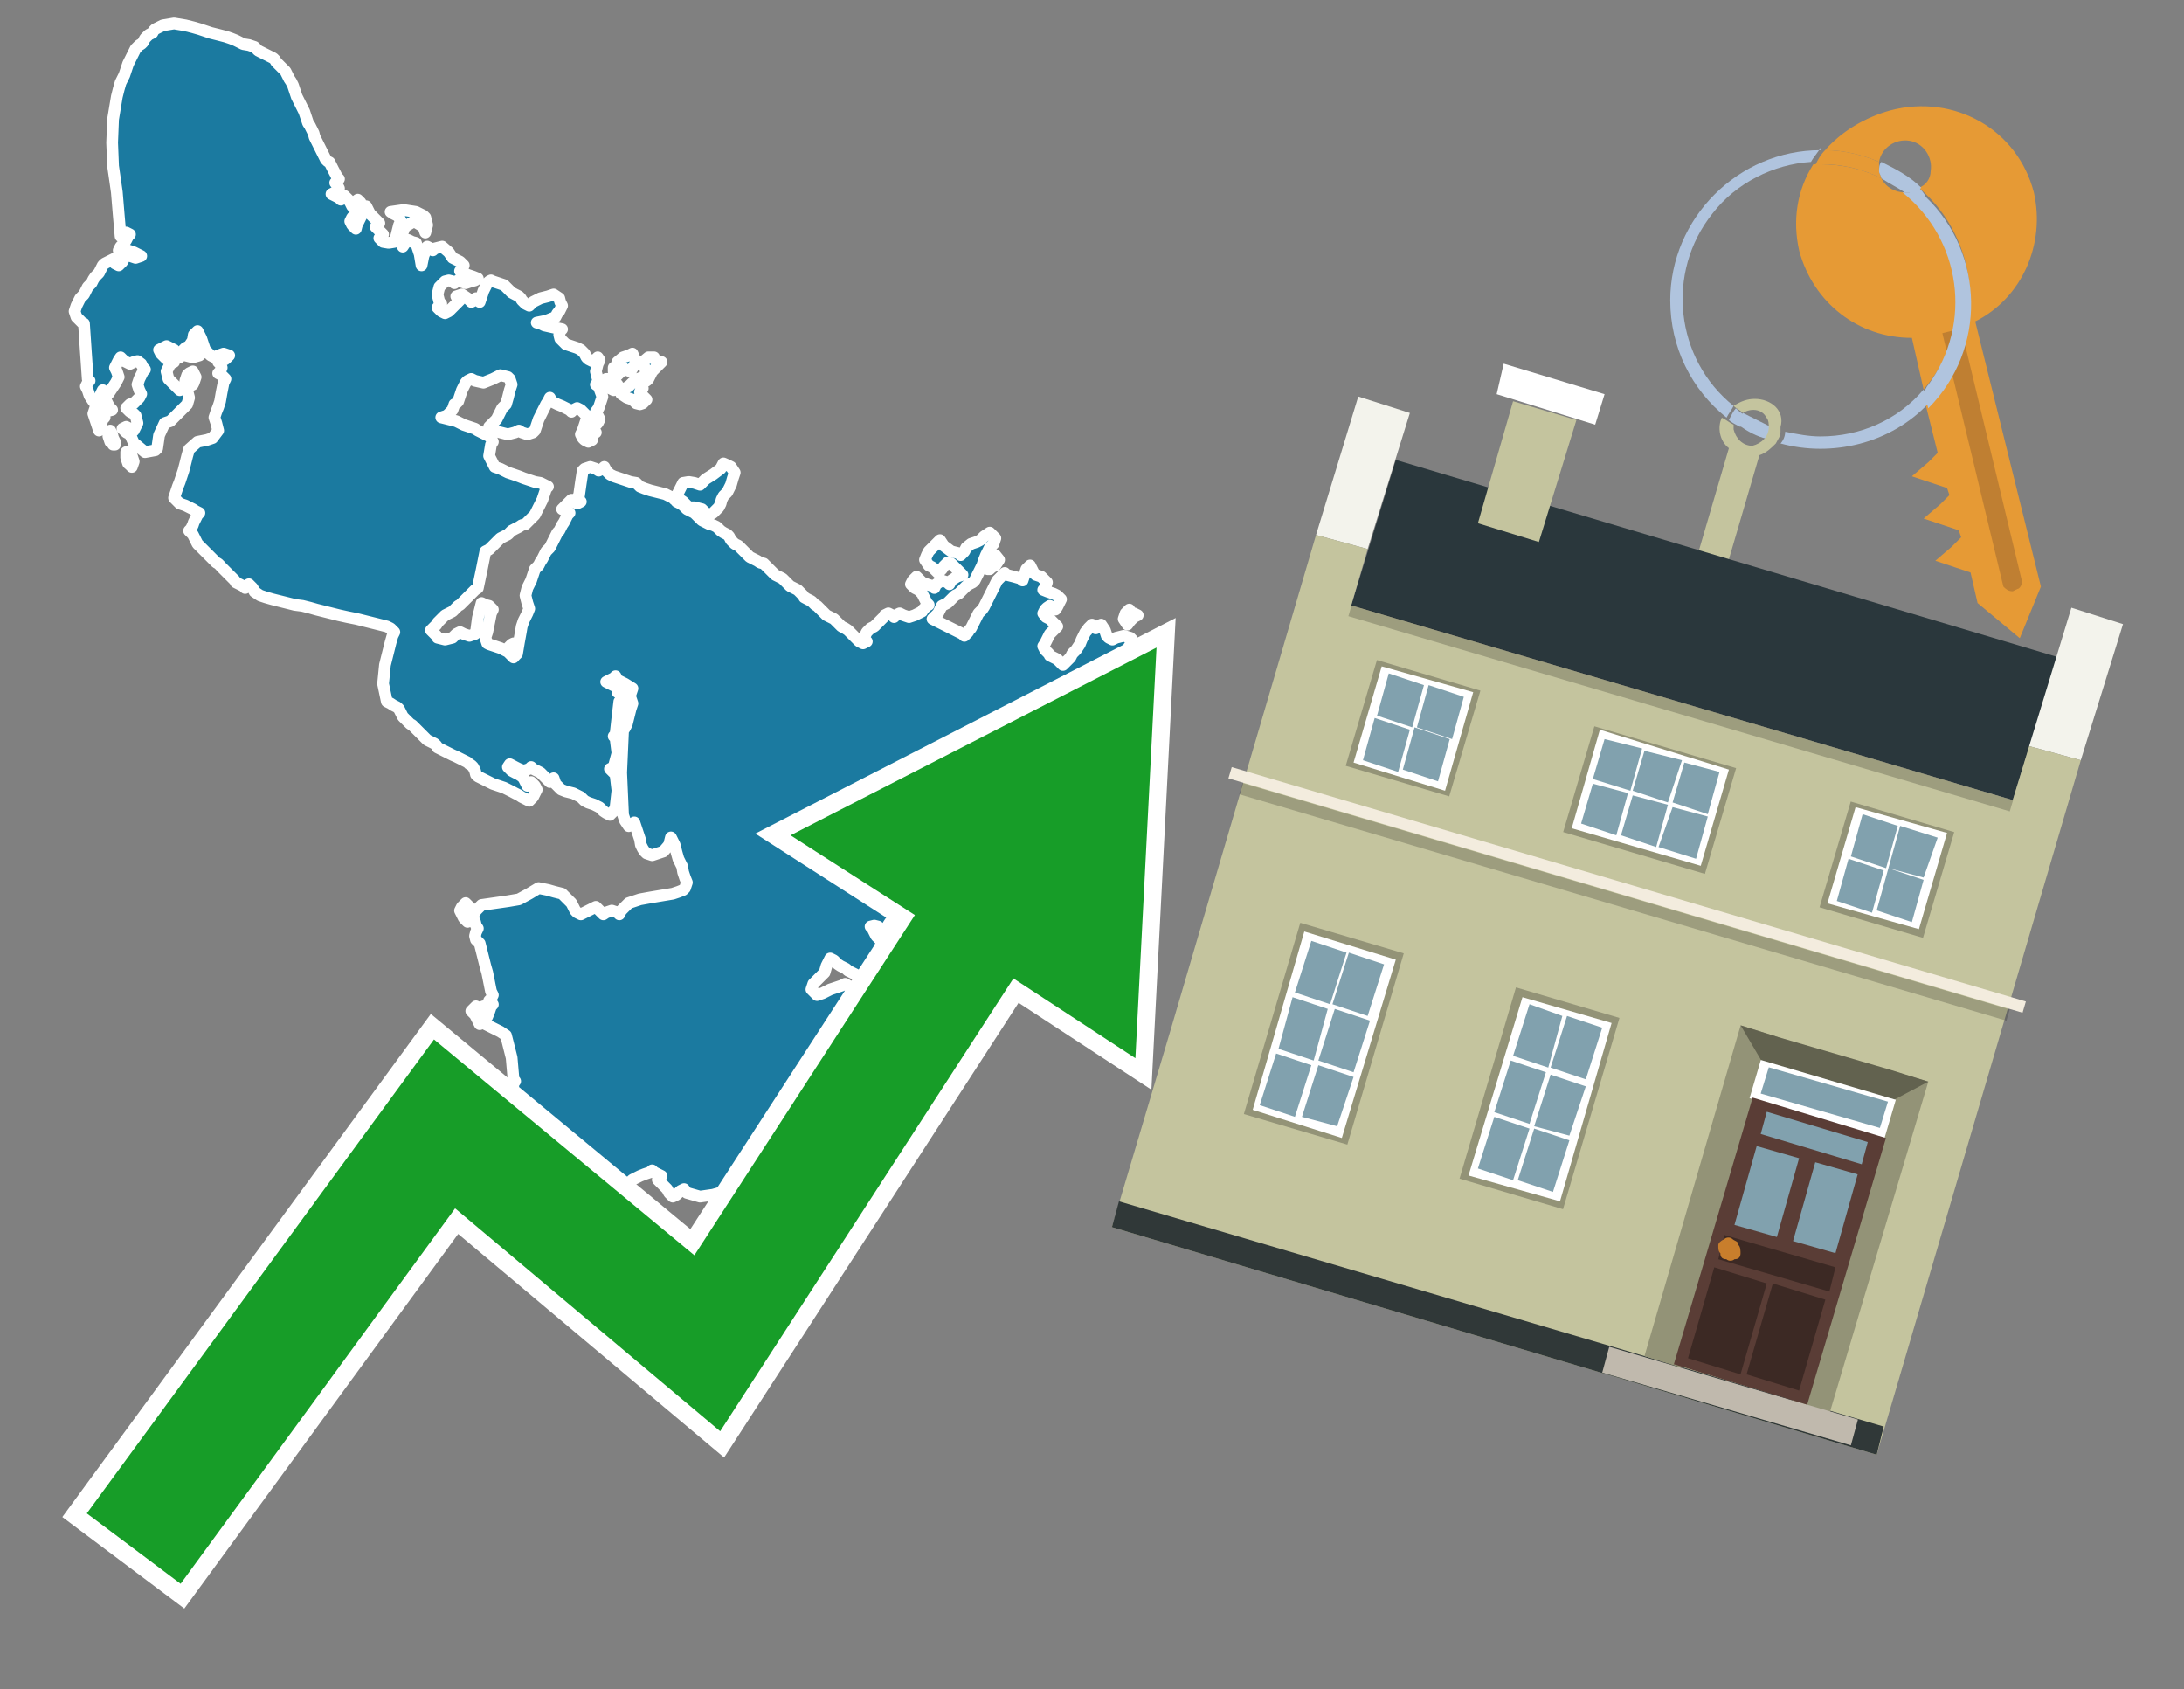
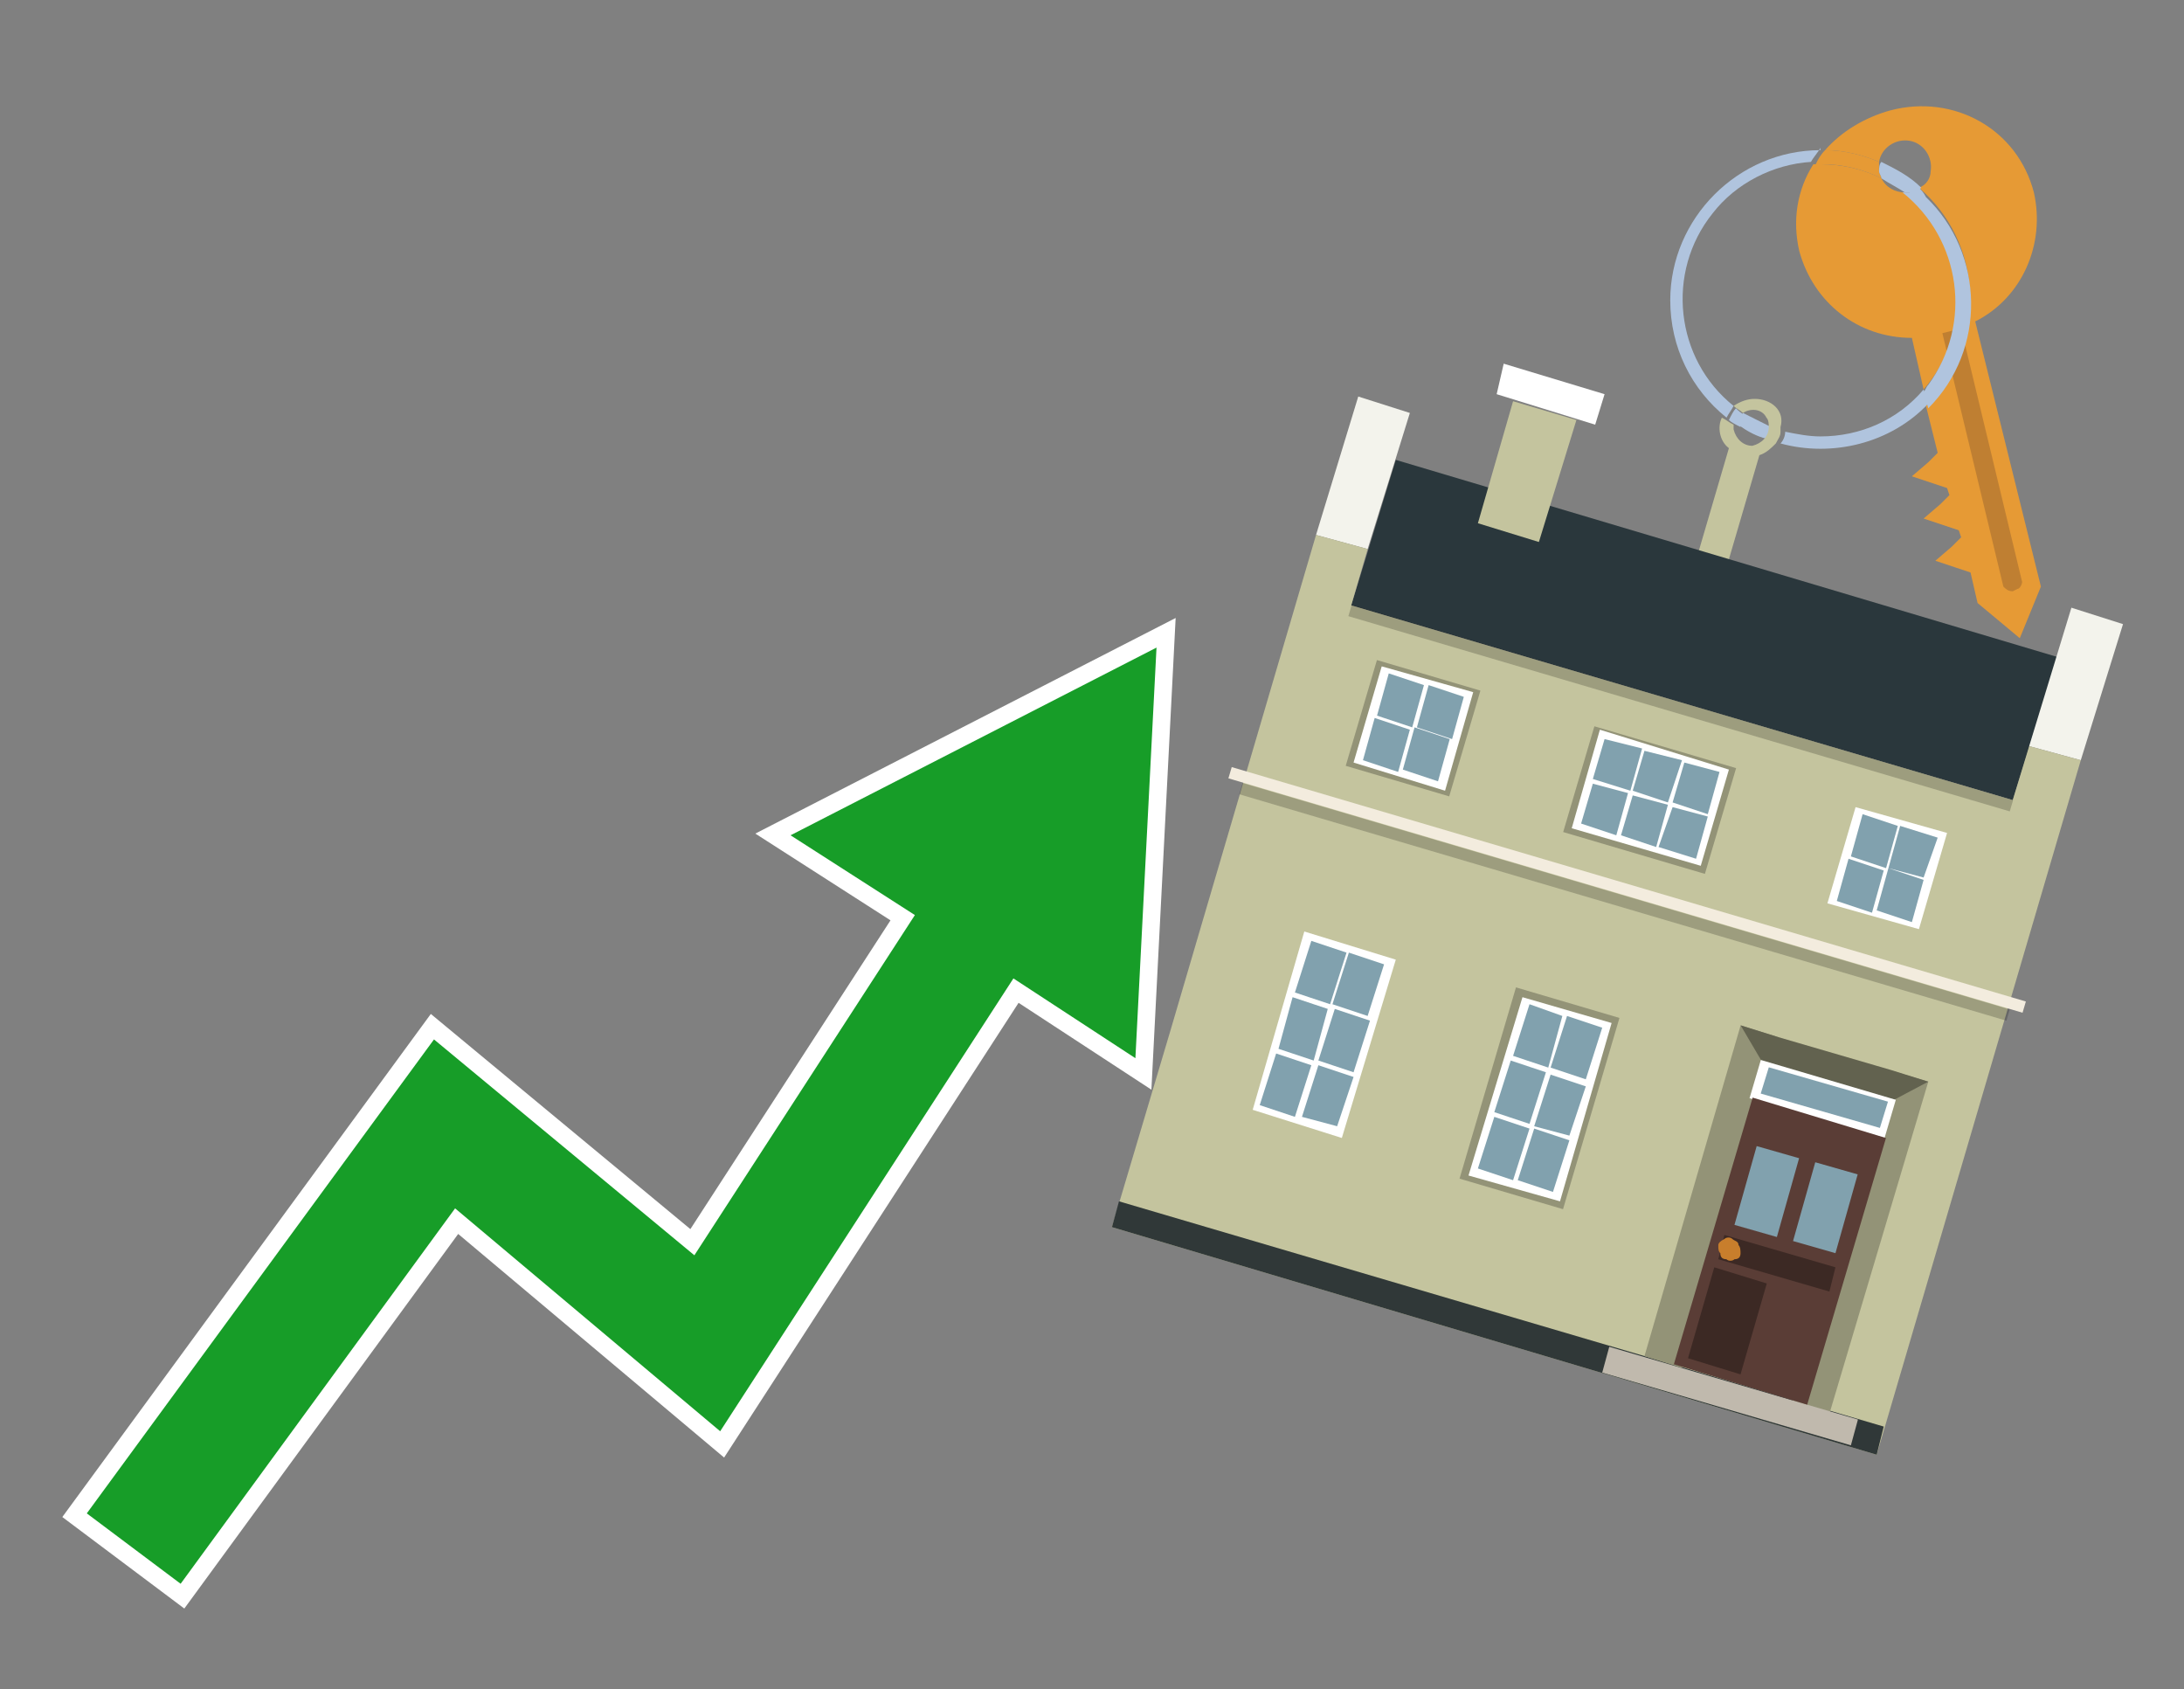
<svg xmlns="http://www.w3.org/2000/svg" version="1.1" id="Text" x="0px" y="0px" width="93.1px" height="72px" viewBox="0 0 93.1 72" style="enable-background:new 0 0 93.1 72;" xml:space="preserve">
  <rect x="0" y="0" width="93.1" height="72" fill="#808080" stroke="none" />
  <style type="text/css">
	.st0{fill:#1B7AA0;stroke:#FFFFFF;stroke-width:0.5;stroke-linejoin:round;}
	.st1{fill:none;stroke:#FFFFFF;stroke-width:1.5;stroke-miterlimit:10;}
	.st2{fill:#179D28;}
	.st3{fill:#E69A35;}
	.st4{fill:#B0C4DE;}
	.st5{fill:#C4C49E;}
	.st6{fill:#BF7F32;}
	.st7{fill-rule:evenodd;clip-rule:evenodd;fill:#2A373C;}
	.st8{fill-rule:evenodd;clip-rule:evenodd;fill:#F3F3EC;}
	.st9{fill-rule:evenodd;clip-rule:evenodd;fill:#C4C49E;}
	.st10{fill-rule:evenodd;clip-rule:evenodd;fill:#303838;}
	.st11{opacity:0.2;fill-rule:evenodd;clip-rule:evenodd;}
	.st12{fill-rule:evenodd;clip-rule:evenodd;fill:#F3ECDE;}
	.st13{fill-rule:evenodd;clip-rule:evenodd;fill:#FFFFFF;}
	.st14{fill-rule:evenodd;clip-rule:evenodd;fill:#939377;}
	.st15{fill-rule:evenodd;clip-rule:evenodd;fill:#C0B9AD;}
	.st16{fill-rule:evenodd;clip-rule:evenodd;fill:#62624F;}
	.st17{fill:#FFFFFF;}
	.st18{fill:#5A3D36;}
	.st19{fill:#81A1AE;}
	.st20{fill:#3C2924;}
	.st21{fill:#C87E2C;}
	.st22{fill-rule:evenodd;clip-rule:evenodd;fill:#81A1AE;}
</style>
-   <path class="st0" d="M19.45,48.16L19.93,48.24L20.17,48.32L20.37,48.4L20.29,48.48L20.25,48.64L20.29,48.8L20.37,48.88L20.45,48.96L20.53,48.8L20.69,48.64L20.85,48.88L21.01,49.12L21.17,49.2L21.25,49.28L21.33,49.36L21.01,49.44L20.69,49.28L20.53,49.12L20.37,49.36L20.29,49.6L20.25,50.0L20.17,50.36L20.09,50.44L19.01,50.52L17.89,50.44L17.73,50.36L17.57,50.28L17.49,50.2L17.41,50.12L17.33,50.04L17.25,49.88L17.33,49.76L17.41,49.44L17.49,49.12L17.57,48.8L17.65,48.48L17.73,48.2L17.89,47.88L18.05,47.96L18.49,48.04L18.97,48.12L18.97,48.16ZM21.33,48.56L21.41,48.64L21.49,48.8L21.33,48.96L21.17,48.88L21.09,48.8L21.01,48.48L21.09,48.16L21.17,48.32L21.25,48.48L21.33,48.48ZM21.33,48.4L21.73,48.32L22.12,48.48L21.89,48.64L21.65,48.56L21.49,48.48L21.33,48.48ZM20.93,47.56L21.01,47.48L21.09,47.4L21.17,47.48L21.25,47.56L21.33,47.48L21.49,47.4L21.65,47.56L21.57,47.72L21.49,47.8L21.41,47.88L21.33,47.96L21.25,48.04L21.17,47.96L20.93,47.88L20.69,47.8L20.77,47.72L20.85,47.64L20.85,47.56ZM21.89,27.86L21.81,27.78L21.73,27.7L21.65,27.62L21.73,27.54L21.81,27.46L21.89,27.42L21.96,27.62L21.96,27.86ZM8.66,14.99L8.58,15.07L8.5,15.15L8.22,15.23L7.9,15.15L8.14,15.07L8.34,14.99L8.5,14.91L8.66,14.91ZM7.9,16.23L7.98,15.99L8.06,15.91L8.22,15.83L8.34,16.07L8.26,16.31L8.22,16.39L8.06,16.47L7.9,16.47ZM5.46,19.27L5.54,19.35L5.62,19.43L5.7,19.67L5.62,19.9L5.54,19.82L5.46,19.75L5.38,19.51L5.38,19.27ZM28.84,21.38L29.0,21.46L29.12,21.54L29.2,21.62L29.28,21.7L29.44,21.78L29.6,21.86L29.68,21.94L29.76,22.02L29.84,22.1L29.92,22.18L30.08,22.26L30.24,22.34L30.4,22.38L30.56,22.46L30.64,22.54L30.72,22.62L30.84,22.7L31.0,22.78L31.08,22.86L31.16,23.02L31.32,23.18L31.48,23.26L31.56,23.34L31.64,23.42L31.72,23.5L31.8,23.58L31.88,23.66L31.96,23.74L32.12,23.82L32.28,23.9L32.4,23.98L32.56,24.02L32.64,24.1L32.72,24.18L32.8,24.26L32.88,24.34L32.96,24.42L33.04,24.5L33.2,24.58L33.36,24.66L33.44,24.74L33.52,24.82L33.6,24.9L33.68,24.98L33.84,25.06L34.0,25.14L34.08,25.22L34.16,25.3L34.24,25.38L34.28,25.46L34.43,25.54L34.59,25.62L34.67,25.7L34.75,25.78L34.83,25.82L34.91,25.9L34.99,25.98L35.07,26.06L35.15,26.14L35.23,26.22L35.39,26.3L35.55,26.38L35.63,26.46L35.71,26.54L35.79,26.62L35.87,26.7L36.03,26.78L36.15,26.86L36.23,26.94L36.31,27.02L36.39,27.1L36.47,27.18L36.55,27.26L36.63,27.34L36.79,27.42L36.95,27.34L36.87,27.26L36.79,27.18L36.87,27.1L36.95,26.94L37.11,26.78L37.27,26.7L37.35,26.62L37.43,26.54L37.51,26.46L37.59,26.38L37.67,26.3L37.71,26.22L37.87,26.14L38.03,26.22L38.11,26.3L38.19,26.22L38.35,26.14L38.51,26.22L38.75,26.3L38.99,26.22L39.15,26.14L39.31,26.06L39.35,25.98L39.43,25.9L39.51,25.82L39.59,25.78L39.51,25.7L39.43,25.54L39.35,25.38L39.31,25.3L39.23,25.22L39.15,25.14L38.99,25.06L38.83,24.9L38.91,24.74L38.99,24.66L39.07,24.58L39.15,24.66L39.23,24.74L39.31,24.82L39.51,24.9L39.75,24.98L39.83,25.06L39.91,24.9L40.15,24.74L40.39,24.82L40.47,24.9L40.55,24.74L40.79,24.58L41.03,24.5L40.95,24.42L40.87,24.34L40.79,24.26L40.71,24.18L40.63,24.1L40.55,24.02L40.39,23.98L40.23,24.14L40.15,24.26L40.07,24.34L39.99,24.42L39.91,24.34L39.83,24.26L39.75,24.18L39.59,24.1L39.43,23.86L39.51,23.66L39.59,23.5L39.75,23.34L39.91,23.18L40.07,23.02L40.23,23.26L40.55,23.5L40.87,23.58L40.95,23.66L41.03,23.58L41.11,23.5L41.19,23.34L41.39,23.18L41.63,23.1L41.79,23.02L41.95,22.86L42.19,22.7L42.43,22.94L42.35,23.18L42.27,23.26L42.19,23.34L42.11,23.5L42.03,23.66L41.95,23.86L41.87,24.1L41.79,24.26L41.71,24.42L41.63,24.58L41.55,24.74L41.47,24.82L41.31,24.9L41.19,24.98L41.11,25.06L41.03,25.14L40.95,25.22L40.87,25.3L40.71,25.38L40.55,25.54L40.39,25.7L40.23,25.78L40.15,25.82L40.07,25.98L39.99,26.14L39.91,26.22L39.83,26.3L39.75,26.38L39.91,26.46L40.07,26.54L40.23,26.62L40.39,26.7L40.55,26.78L40.71,26.86L40.87,26.94L41.03,27.02L41.11,27.1L41.19,27.02L41.27,26.94L41.31,26.86L41.39,26.78L41.47,26.62L41.55,26.46L41.63,26.3L41.71,26.14L41.79,26.06L41.87,25.98L41.95,25.86L42.03,25.7L42.11,25.54L42.19,25.38L42.27,25.22L42.35,25.06L42.43,24.9L42.51,24.74L42.59,24.66L42.67,24.58L42.75,24.5L42.83,24.42L42.91,24.5L43.23,24.58L43.51,24.66L43.59,24.74L43.67,24.5L43.75,24.26L43.83,24.18L43.91,24.1L43.99,24.26L44.07,24.42L44.15,24.5L44.39,24.58L44.63,24.82L44.55,25.06L44.47,25.14L44.67,25.22L44.91,25.3L45.07,25.38L45.23,25.54L45.15,25.7L45.07,25.86L44.99,25.98L44.91,25.9L44.75,25.82L44.63,25.9L44.55,25.98L44.47,26.14L44.59,26.3L44.75,26.38L44.83,26.46L44.91,26.54L44.99,26.62L45.07,26.7L44.99,26.78L44.91,26.86L44.83,26.94L44.75,27.02L44.71,27.1L44.63,27.26L44.55,27.42L44.47,27.54L44.55,27.7L44.63,27.78L44.71,27.86L44.75,27.94L44.91,28.02L45.07,28.1L45.15,28.18L45.23,28.26L45.31,28.34L45.39,28.26L45.47,28.18L45.55,28.1L45.63,28.02L45.71,27.86L45.87,27.7L46.03,27.46L46.11,27.26L46.19,27.1L46.27,26.94L46.35,26.86L46.39,26.78L46.47,26.7L46.55,26.62L46.63,26.7L46.71,26.78L46.79,26.7L46.94,26.62L47.1,26.86L47.18,27.1L47.26,27.18L47.42,27.26L47.58,27.18L47.9,27.1L48.18,27.18L48.26,27.26L48.34,27.46L48.26,27.7L48.18,27.62L48.14,27.54L48.06,27.7L48.22,27.86L48.34,27.94L48.42,28.02L48.5,27.86L48.66,27.7L48.82,27.94L48.66,28.18L48.5,28.34L48.42,28.5L48.34,28.58L48.26,28.66L48.18,28.9L48.14,29.14L48.06,29.42L48.14,29.74L48.18,29.9L48.26,30.06L48.34,30.14L48.26,30.22L48.18,30.38L48.14,30.54L48.06,30.7L47.82,30.86L47.58,30.9L47.5,30.98L47.42,31.3L47.34,31.62L47.26,31.7L47.34,31.78L47.42,31.86L47.34,31.94L47.26,32.1L47.18,32.25L47.1,32.41L47.02,32.57L46.94,32.69L46.79,32.85L46.63,32.93L46.87,33.01L47.1,33.09L47.34,33.17L47.58,33.25L47.74,33.33L47.9,33.41L47.98,33.49L48.06,33.65L47.98,33.81L47.9,33.97L47.98,34.13L48.06,34.21L48.14,34.29L48.18,34.49L48.26,34.73L48.34,34.81L48.26,34.89L48.18,34.97L48.14,35.05L48.06,35.21L47.98,35.37L47.9,35.45L47.74,35.53L47.58,35.61L47.66,35.69L47.74,35.77L47.58,35.85L47.42,35.77L47.26,35.69L47.1,35.61L47.02,35.53L46.94,35.45L46.87,35.37L46.79,35.61L46.71,35.85L46.63,35.53L46.39,35.21L46.19,35.05L46.11,34.89L46.03,35.05L45.95,35.21L45.87,35.13L45.79,35.05L45.71,35.13L45.63,35.21L45.55,35.13L45.47,35.05L45.39,34.97L45.47,34.89L45.55,34.73L45.63,34.57L45.71,34.49L45.63,34.41L45.55,34.37L45.11,34.29L44.63,34.41L44.55,34.57L44.47,34.73L44.31,34.89L44.15,34.97L43.83,35.05L43.51,35.21L43.43,35.37L43.35,35.53L43.15,35.69L42.91,35.85L42.83,36.01L42.75,36.09L42.51,36.13L42.27,36.09L41.95,36.01L41.63,35.85L41.47,35.69L41.31,35.77L41.27,35.85L41.19,35.93L41.03,36.01L40.87,36.09L40.63,36.13L40.39,36.01L40.31,35.85L40.23,35.93L40.15,36.01L40.07,36.17L39.99,36.29L39.91,36.53L39.83,36.77L39.75,36.85L39.67,36.93L39.59,37.01L39.51,37.09L39.43,37.25L39.35,37.41L39.31,37.49L39.15,37.57L38.99,37.65L38.75,37.73L38.51,37.65L38.35,37.57L38.19,37.65L38.27,37.73L38.35,38.29L38.27,38.81L38.19,38.97L38.11,39.13L38.03,39.21L37.95,39.29L37.87,39.41L37.79,39.57L37.71,39.65L37.67,39.73L37.59,39.65L37.51,39.57L37.43,39.49L37.27,39.45L37.11,39.49L37.19,39.57L37.27,39.73L37.35,39.89L37.43,39.97L37.51,40.05L37.59,40.21L37.51,40.37L37.43,40.61L37.51,40.85L37.59,40.93L37.51,41.01L37.43,41.17L37.51,41.29L37.59,41.45L37.67,41.61L37.71,41.69L37.79,41.77L37.87,41.93L37.75,42.09L37.59,42.01L37.35,41.93L37.11,41.85L36.87,41.77L36.63,41.69L36.55,41.61L36.47,41.53L36.31,41.45L36.15,41.37L36.07,41.29L35.99,41.25L35.83,41.17L35.71,41.09L35.63,41.01L35.55,40.93L35.39,40.85L35.23,41.17L35.15,41.45L35.07,41.53L34.99,41.61L34.91,41.69L34.83,41.77L34.75,41.85L34.67,41.93L34.59,42.17L34.83,42.41L35.07,42.33L35.23,42.25L35.39,42.17L35.63,42.09L35.87,42.01L36.03,41.93L36.15,42.01L36.31,42.09L36.47,42.17L36.55,42.25L36.63,42.33L36.71,42.41L36.79,42.49L36.71,42.57L36.63,42.65L36.71,42.73L36.79,43.05L37.03,43.33L37.27,43.41L37.43,43.49L37.59,43.97L37.67,44.45L37.71,44.57L37.95,44.73L38.19,44.8L38.35,44.88L38.51,44.96L38.67,45.04L38.83,45.12L38.91,45.2L38.99,45.36L38.91,45.52L38.83,45.68L38.75,45.84L38.67,46.0L38.59,46.16L38.51,46.32L38.43,46.44L38.35,46.92L38.27,47.4L38.19,47.48L38.11,47.56L38.03,47.72L37.83,47.88L37.59,48.12L37.51,48.32L37.43,48.4L36.95,48.48L36.47,48.56L36.31,48.64L36.15,48.72L35.95,48.8L35.71,48.88L35.55,48.96L35.39,49.04L34.99,49.12L34.59,49.2L34.51,49.28L34.43,49.36L34.24,49.44L34.0,49.52L33.84,49.6L33.68,49.68L33.52,49.76L33.36,49.84L33.2,49.88L33.04,49.96L32.8,50.04L32.56,50.12L32.24,50.2L31.96,50.28L31.88,50.36L31.8,50.44L31.56,50.52L31.32,50.6L31.16,50.68L31.0,50.76L30.68,50.84L30.4,50.92L29.84,51.0L29.28,50.84L29.16,50.68L29.0,50.76L28.92,50.84L28.84,50.92L28.68,51.0L28.52,50.84L28.44,50.68L28.36,50.6L28.28,50.52L28.2,50.44L28.12,50.36L28.04,50.28L28.12,50.2L28.2,50.12L28.04,50.04L27.88,49.96L27.8,49.88L27.72,49.96L27.48,50.04L27.28,50.12L27.12,50.2L26.96,50.28L26.88,50.36L26.8,50.44L26.72,50.52L26.64,50.6L26.56,50.68L26.48,50.76L26.32,50.84L26.16,50.76L26.0,50.68L25.84,50.76L25.76,50.84L25.68,50.92L25.52,51.0L25.4,50.92L25.16,50.84L24.92,50.76L24.68,50.68L24.44,50.6L24.28,50.52L24.12,50.44L24.2,50.36L24.28,50.28L24.36,50.2L24.44,50.12L24.52,50.04L24.6,49.84L24.52,49.6L24.44,49.76L24.36,49.88L24.28,49.96L24.2,50.04L24.12,49.88L24.04,49.76L23.96,49.68L23.88,49.6L23.84,49.52L23.76,49.44L23.68,49.36L23.6,49.28L23.52,49.12L23.44,48.96L23.36,48.8L23.28,48.64L23.2,48.48L23.04,48.32L22.88,48.4L22.72,48.48L22.56,48.4L22.48,48.32L22.4,48.12L22.48,47.88L22.56,47.8L22.2,47.72L21.81,46.96L21.89,46.16L21.96,46.08L21.89,46.0L21.81,45.08L21.57,44.13L21.33,43.97L21.01,43.81L20.69,43.65L20.61,43.49L20.53,43.57L20.45,43.65L20.37,43.49L20.29,43.33L20.25,43.25L20.17,43.17L20.09,43.09L20.17,43.01L20.25,42.93L20.29,42.89L20.37,42.93L20.45,43.01L20.53,42.93L20.61,42.89L20.69,43.13L20.77,43.33L20.85,43.13L20.93,42.89L21.01,42.81L20.93,42.73L20.85,42.65L20.93,42.57L21.01,42.41L20.93,42.25L20.85,41.85L20.77,41.45L20.69,41.17L20.61,40.85L20.53,40.53L20.45,40.21L20.37,40.13L20.29,40.05L20.25,39.89L20.29,39.73L20.37,39.57L20.29,39.45L20.25,39.29L20.17,39.13L20.09,39.21L19.93,39.29L19.77,39.13L19.69,38.97L19.61,38.81L19.69,38.65L19.77,38.57L19.85,38.49L19.93,38.57L20.01,38.65L20.09,38.81L20.17,38.97L20.25,38.89L20.29,38.81L20.37,38.73L20.45,38.65L20.53,38.57L21.09,38.49L21.65,38.41L22.12,38.33L22.56,38.09L22.96,37.85L23.36,37.93L23.64,38.01L23.96,38.09L24.04,38.17L24.12,38.25L24.2,38.33L24.28,38.41L24.36,38.49L24.44,38.65L24.52,38.81L24.6,38.89L24.76,38.97L24.92,38.89L25.08,38.81L25.24,38.73L25.4,38.65L25.56,38.81L25.72,38.97L25.84,38.89L26.08,38.81L26.32,38.89L26.4,38.97L26.48,38.81L26.64,38.65L26.8,38.49L27.28,38.33L27.72,38.25L28.2,38.17L28.68,38.09L28.92,38.01L29.12,37.93L29.2,37.85L29.28,37.61L29.2,37.41L29.12,37.17L29.08,36.93L29.0,36.77L28.92,36.61L28.84,36.33L28.76,36.01L28.68,35.85L28.6,35.69L28.52,36.01L28.28,36.29L28.04,36.37L27.8,36.45L27.56,36.37L27.48,36.29L27.4,36.17L27.32,36.01L27.28,35.77L27.2,35.53L27.12,35.29L27.04,35.05L26.96,35.13L26.8,35.21L26.64,34.97L26.56,34.73L26.48,32.93L26.56,31.14L26.64,31.02L26.72,30.86L26.8,30.54L26.88,30.22L26.96,29.98L26.88,29.74L26.8,29.66L26.88,29.58L26.96,29.34L26.64,29.14L26.32,28.98L26.24,28.82L26.16,28.9L26.0,28.98L25.84,29.06L26.0,29.14L26.16,29.22L26.32,29.26L26.48,29.34L26.4,29.42L26.32,29.5L26.48,29.58L26.64,29.82L26.56,30.06L26.48,29.98L26.4,29.9L26.32,30.58L26.24,31.3L26.16,31.38L26.24,31.46L26.32,32.1L26.16,32.69L26.0,32.77L26.08,32.85L26.16,32.93L26.24,33.01L26.32,33.69L26.24,34.41L26.16,34.57L26.0,34.73L25.84,34.65L25.72,34.57L25.56,34.41L25.32,34.29L25.08,34.21L24.92,34.13L24.76,33.97L24.44,33.81L24.12,33.73L23.92,33.65L23.68,33.41L23.6,33.17L23.52,33.25L23.44,33.33L23.36,33.25L23.28,33.17L23.2,33.09L23.12,33.01L23.04,32.93L22.88,32.85L22.72,32.77L22.64,32.69L22.56,32.77L22.32,32.85L22.12,32.77L21.96,32.69L21.81,32.61L21.73,32.57L21.65,32.69L21.81,32.85L21.96,32.93L22.12,33.01L22.24,33.09L22.32,33.17L22.4,33.33L22.48,33.49L22.56,33.41L22.64,33.33L22.72,33.41L22.8,33.49L22.88,33.65L22.8,33.81L22.72,33.97L22.56,34.13L22.4,34.05L22.24,33.97L22.12,33.89L21.96,33.81L21.81,33.73L21.65,33.65L21.49,33.57L21.25,33.49L21.01,33.41L20.85,33.33L20.69,33.25L20.53,33.17L20.37,33.09L20.29,33.01L20.25,32.85L20.17,32.69L20.09,32.61L20.01,32.57L19.93,32.49L19.77,32.41L19.61,32.33L19.45,32.25L19.29,32.18L19.13,32.1L18.97,32.02L18.81,31.94L18.65,31.86L18.61,31.78L18.53,31.7L18.37,31.62L18.21,31.54L18.13,31.46L18.05,31.38L17.97,31.3L17.89,31.22L17.81,31.14L17.73,31.06L17.65,30.98L17.57,30.9L17.49,30.86L17.41,30.78L17.33,30.7L17.25,30.62L17.17,30.54L17.09,30.38L17.01,30.22L16.93,30.14L16.77,30.06L16.65,29.98L16.49,29.9L16.33,29.14L16.41,28.34L16.49,28.02L16.57,27.7L16.65,27.38L16.73,27.1L16.81,26.94L16.65,26.78L16.49,26.7L16.17,26.62L15.85,26.54L15.53,26.46L15.21,26.38L14.81,26.3L14.45,26.22L14.13,26.14L13.81,26.06L13.49,25.98L13.21,25.9L12.89,25.82L12.57,25.78L12.25,25.7L11.93,25.62L11.61,25.54L11.33,25.46L11.09,25.38L10.85,25.22L10.77,25.06L10.69,24.98L10.61,24.9L10.53,24.98L10.45,25.06L10.37,24.98L10.21,24.9L10.05,24.82L10.01,24.74L9.93,24.66L9.85,24.58L9.77,24.5L9.69,24.42L9.61,24.34L9.53,24.26L9.45,24.18L9.38,24.1L9.3,24.02L9.22,23.98L9.14,23.9L9.06,23.82L8.98,23.74L8.9,23.66L8.82,23.58L8.74,23.5L8.66,23.42L8.58,23.34L8.5,23.26L8.42,23.18L8.34,23.02L8.26,22.86L8.22,22.78L8.14,22.7L8.06,22.62L8.14,22.54L8.22,22.38L8.26,22.26L8.34,22.1L8.42,21.94L8.5,21.86L8.34,21.78L8.22,21.7L8.06,21.62L7.9,21.54L7.66,21.46L7.42,21.22L7.5,20.98L7.58,20.74L7.66,20.54L7.74,20.3L7.82,20.06L7.9,19.75L7.98,19.43L8.06,19.15L8.42,18.83L8.82,18.75L9.06,18.67L9.3,18.35L9.22,18.03L9.14,17.79L9.22,17.55L9.3,17.35L9.38,17.11L9.45,16.71L9.53,16.31L9.61,16.15L9.45,15.99L9.3,15.91L9.38,15.83L9.45,15.67L9.38,15.51L9.3,15.43L9.45,15.39L9.61,15.31L9.69,15.23L9.77,15.15L9.53,15.07L9.3,15.15L9.14,15.23L8.98,15.15L8.9,15.07L8.82,14.99L8.74,14.91L8.66,14.67L8.58,14.43L8.5,14.27L8.42,14.11L8.34,14.19L8.26,14.27L8.22,14.51L8.06,14.75L7.9,14.83L7.82,14.91L7.74,15.07L7.66,15.23L7.58,15.15L7.5,15.07L7.42,14.91L7.1,14.75L6.78,14.91L6.86,15.07L6.94,15.15L7.02,15.23L7.1,15.31L7.26,15.39L7.42,15.43L7.26,15.51L7.1,15.83L7.18,16.15L7.26,16.23L7.34,16.31L7.42,16.39L7.5,16.47L7.58,16.55L7.66,16.63L7.74,16.55L7.82,16.47L7.9,16.55L7.98,16.63L8.06,16.95L7.98,17.23L7.9,17.31L7.82,17.39L7.74,17.47L7.66,17.55L7.58,17.63L7.5,17.71L7.42,17.79L7.34,17.87L7.26,17.95L7.02,18.03L6.78,18.55L6.7,19.11L6.62,19.19L6.18,19.27L5.7,18.87L5.54,18.51L5.38,18.43L5.3,18.35L5.22,18.27L5.38,18.19L5.54,18.27L5.7,18.35L5.86,18.03L5.78,17.71L5.7,17.63L5.54,17.55L5.38,17.39L5.54,17.23L5.7,17.19L5.78,17.11L5.86,17.03L5.94,16.95L6.02,16.79L5.94,16.63L5.86,16.39L5.94,16.15L6.02,15.99L6.1,15.83L6.18,15.75L6.1,15.67L6.02,15.51L5.86,15.39L5.7,15.43L5.54,15.51L5.38,15.43L5.3,15.39L5.22,15.31L5.14,15.23L5.06,15.35L4.98,15.51L4.9,15.67L4.98,15.83L5.06,16.07L4.94,16.31L4.78,16.55L4.62,16.79L4.46,16.71L4.38,16.63L4.3,16.79L4.38,16.95L4.46,17.03L4.54,17.11L4.62,17.27L4.7,17.39L4.78,17.47L4.46,17.55L4.14,17.63L4.3,17.71L4.46,17.79L4.38,17.87L4.3,18.11L4.22,18.35L4.14,18.11L4.06,17.87L3.98,17.63L4.06,17.39L4.14,17.27L3.98,17.11L3.82,16.87L3.74,16.63L3.66,16.47L3.74,16.31L3.82,16.23L3.74,16.15L3.66,14.99L3.58,13.79L3.5,13.75L3.42,13.67L3.34,13.59L3.26,13.51L3.18,13.27L3.26,13.03L3.34,12.87L3.42,12.71L3.5,12.63L3.58,12.55L3.66,12.39L3.74,12.23L3.82,12.15L3.9,12.07L3.98,11.91L4.06,11.79L4.14,11.71L4.22,11.63L4.3,11.47L4.38,11.31L4.46,11.23L4.62,11.15L4.78,11.07L4.94,10.99L5.06,11.07L4.98,11.15L4.9,11.23L5.06,11.31L5.22,11.15L5.3,10.99L5.38,10.91L5.46,10.83L5.54,10.91L5.78,10.99L6.02,10.91L5.86,10.83L5.7,10.75L5.46,10.67L5.22,10.75L5.14,10.83L5.06,10.67L5.14,10.51L5.22,10.43L5.3,10.35L5.38,10.23L5.46,10.07L5.54,9.99L5.38,9.91L5.22,9.99L5.14,10.07L5.06,9.15L4.98,8.19L4.9,7.63L4.82,7.08L4.78,6.08L4.82,5.08L4.9,4.6L4.98,4.12L5.06,3.8L5.14,3.52L5.22,3.36L5.3,3.2L5.38,2.96L5.46,2.72L5.54,2.56L5.62,2.4L5.7,2.24L5.78,2.08L5.86,2.0L5.94,1.92L6.02,1.88L6.1,1.8L6.18,1.64L6.34,1.48L6.5,1.4L6.54,1.32L6.62,1.24L6.78,1.16L6.94,1.08L7.42,1.0L7.9,1.08L8.22,1.16L8.5,1.24L8.74,1.32L8.98,1.4L9.3,1.48L9.61,1.56L9.85,1.64L10.05,1.72L10.21,1.8L10.37,1.88L10.61,1.92L10.85,2.0L10.93,2.08L11.01,2.16L11.17,2.24L11.33,2.32L11.49,2.4L11.65,2.48L11.73,2.56L11.77,2.64L11.85,2.72L11.93,2.8L12.01,2.88L12.09,2.96L12.17,3.04L12.25,3.2L12.33,3.36L12.41,3.48L12.49,3.64L12.57,3.88L12.65,4.12L12.73,4.28L12.81,4.44L12.89,4.6L12.97,4.76L13.05,5.0L13.13,5.24L13.21,5.36L13.29,5.52L13.37,5.68L13.41,5.84L13.49,6.0L13.57,6.16L13.65,6.32L13.73,6.48L13.81,6.64L13.89,6.8L13.97,6.88L14.05,6.92L14.13,7.08L14.21,7.24L14.29,7.39L14.37,7.55L14.45,7.63L14.37,7.71L14.29,7.79L14.37,7.87L14.45,8.03L14.29,8.19L14.13,8.27L14.29,8.35L14.45,8.43L14.53,8.51L14.61,8.43L14.69,8.35L14.77,8.43L14.85,8.51L14.93,8.63L15.01,8.79L15.09,8.63L15.25,8.51L15.37,8.63L15.29,8.79L15.21,8.95L15.17,9.11L15.09,9.19L15.01,9.27L14.93,9.43L15.01,9.59L15.09,9.67L15.17,9.75L15.21,9.59L15.29,9.43L15.37,9.27L15.45,9.11L15.53,8.95L15.61,8.79L15.69,8.95L15.77,9.11L15.85,9.19L15.93,9.27L16.01,9.35L16.09,9.43L16.17,9.51L16.09,9.59L16.01,9.67L16.09,9.75L16.17,9.83L16.25,9.91L16.33,9.99L16.25,10.07L16.17,10.15L16.25,10.23L16.33,10.31L16.57,10.35L16.81,10.31L16.85,10.23L16.93,9.91L17.01,9.59L17.09,9.43L17.01,9.27L16.93,9.19L16.77,9.11L16.65,9.03L17.21,8.95L17.73,9.03L17.89,9.11L18.05,9.19L18.13,9.27L18.21,9.59L18.13,9.91L18.05,9.67L17.65,9.43L17.25,9.67L17.17,9.91L17.09,10.23L17.17,10.51L17.25,10.39L17.41,10.23L17.57,10.31L17.73,10.35L17.89,10.83L17.97,11.31L18.05,10.91L18.21,10.51L18.37,10.59L18.45,10.67L18.53,10.59L18.85,10.51L19.13,10.75L19.29,10.99L19.45,11.07L19.61,11.15L19.77,11.31L19.69,11.47L19.61,11.55L19.77,11.63L19.93,11.71L20.17,11.79L20.37,11.87L20.25,11.95L20.09,11.99L19.85,12.07L19.61,11.99L19.53,11.95L19.45,11.99L19.37,12.07L19.29,11.99L19.13,11.95L18.97,11.99L18.89,12.07L18.81,12.15L18.73,12.23L18.65,12.55L18.73,12.87L18.81,12.95L18.73,13.03L18.65,13.11L18.73,13.19L18.81,13.27L18.97,13.35L19.13,13.27L19.21,13.19L19.29,13.11L19.37,13.03L19.45,12.95L19.53,12.87L19.61,12.79L19.53,12.71L19.45,12.63L19.69,12.55L19.93,12.71L20.09,12.87L20.25,12.79L20.29,12.71L20.37,12.79L20.45,12.87L20.53,12.63L20.61,12.39L20.69,12.23L20.77,12.07L20.85,11.99L20.93,11.95L21.01,11.99L21.25,12.07L21.49,12.15L21.57,12.23L21.65,12.31L21.73,12.39L21.81,12.47L21.96,12.55L22.12,12.63L22.2,12.71L22.24,12.79L22.32,12.87L22.4,12.95L22.56,13.03L22.72,12.87L23.04,12.71L23.36,12.63L23.6,12.55L23.84,12.71L23.88,12.87L23.96,13.03L23.88,13.19L23.84,13.27L23.76,13.35L23.68,13.51L23.28,13.67L22.88,13.75L23.04,13.79L23.2,13.87L23.56,13.95L23.96,14.03L23.88,14.11L23.84,14.27L23.88,14.43L23.96,14.51L24.04,14.59L24.12,14.67L24.36,14.75L24.6,14.83L24.76,14.91L24.92,15.07L25.0,15.23L25.08,15.31L25.24,15.39L25.4,15.31L25.48,15.23L25.56,15.35L25.48,15.51L25.4,15.83L25.48,16.15L25.56,16.23L25.48,16.31L25.4,16.39L25.52,16.47L25.68,16.91L25.52,17.39L25.4,17.55L25.48,17.71L25.56,17.87L25.48,18.03L25.4,18.11L25.32,18.19L25.24,18.27L25.32,18.35L25.4,18.43L25.24,18.51L25.08,18.59L25.16,18.67L25.24,18.75L25.08,18.83L24.92,18.75L24.84,18.67L24.76,18.51L24.84,18.35L24.92,18.11L25.0,17.87L25.08,17.79L25.0,17.71L24.92,17.63L24.84,17.55L24.76,17.47L24.6,17.39L24.44,17.47L24.36,17.55L24.28,17.47L24.12,17.39L23.96,17.31L23.76,17.23L23.52,17.11L23.44,16.95L23.36,17.11L23.28,17.23L23.2,17.39L23.12,17.55L23.04,17.71L22.96,17.87L22.88,18.11L22.8,18.35L22.72,18.43L22.48,18.51L22.24,18.43L22.12,18.35L21.96,18.43L21.65,18.51L21.33,18.43L21.09,18.35L20.85,18.19L21.01,18.03L21.17,17.87L21.25,17.71L21.33,17.55L21.41,17.39L21.49,17.31L21.57,17.23L21.65,16.95L21.73,16.63L21.81,16.39L21.73,16.15L21.65,16.07L21.33,15.99L21.01,16.15L20.61,16.31L20.25,16.23L20.09,16.15L19.93,16.23L19.85,16.31L19.77,16.47L19.69,16.63L19.61,16.87L19.53,17.11L19.45,17.19L19.37,17.23L19.29,17.47L19.05,17.71L18.81,17.79L19.13,17.87L19.45,17.95L19.61,18.03L19.77,18.11L20.01,18.19L20.25,18.27L20.37,18.35L20.53,18.43L20.69,18.51L20.85,18.59L20.93,18.67L21.01,18.83L20.93,18.95L20.85,19.43L21.09,19.9L21.33,19.98L21.49,20.06L21.65,20.14L21.89,20.22L22.12,20.3L22.32,20.38L22.56,20.46L22.8,20.54L23.04,20.58L23.2,20.66L23.36,20.74L23.28,20.82L23.2,21.06L23.12,21.3L23.04,21.46L22.96,21.62L22.88,21.78L22.8,21.94L22.72,22.02L22.64,22.1L22.56,22.18L22.48,22.26L22.4,22.34L22.24,22.38L22.12,22.46L21.96,22.54L21.81,22.62L21.73,22.7L21.65,22.78L21.49,22.86L21.33,22.94L21.25,23.02L21.17,23.1L21.09,23.18L21.01,23.26L20.93,23.34L20.85,23.42L20.69,23.5L20.53,24.3L20.37,25.06L20.25,25.14L20.17,25.22L20.09,25.3L20.01,25.38L19.93,25.46L19.85,25.54L19.77,25.62L19.69,25.7L19.61,25.78L19.53,25.82L19.45,25.9L19.37,25.98L19.29,26.06L19.13,26.14L18.97,26.22L18.89,26.3L18.81,26.38L18.73,26.46L18.65,26.54L18.61,26.62L18.53,26.7L18.45,26.78L18.37,26.86L18.45,26.94L18.53,27.02L18.61,27.1L18.65,27.18L18.97,27.26L19.29,27.18L19.37,27.1L19.45,27.02L19.61,26.94L19.77,27.02L20.01,27.1L20.25,27.02L20.29,26.94L20.37,26.34L20.53,25.7L20.69,25.78L20.85,25.82L21.01,25.98L20.93,26.14L20.85,26.54L20.77,26.94L20.69,27.18L20.77,27.42L20.85,27.46L21.09,27.54L21.33,27.62L21.49,27.7L21.65,27.78L21.73,27.86L21.81,27.94L21.89,28.02L21.96,27.94L22.04,27.86L22.12,27.38L22.2,26.94L22.24,26.7L22.32,26.46L22.4,26.3L22.48,26.14L22.56,25.94L22.48,25.7L22.4,25.38L22.48,25.06L22.56,24.9L22.64,24.74L22.72,24.5L22.8,24.26L22.88,24.18L22.96,24.1L23.04,23.94L23.12,23.82L23.2,23.66L23.28,23.5L23.36,23.42L23.44,23.34L23.52,23.18L23.6,23.02L23.68,22.86L23.76,22.7L23.84,22.62L23.88,22.54L23.96,22.38L24.04,22.26L24.12,22.1L24.2,21.94L24.28,21.86L24.12,21.78L23.96,21.7L24.04,21.62L24.12,21.54L24.2,21.46L24.28,21.38L24.36,21.3L24.44,21.38L24.6,21.46L24.76,21.38L24.68,21.3L24.6,21.22L24.68,21.14L24.76,20.58L24.84,20.06L24.92,19.98L25.16,19.9L25.4,19.98L25.52,20.06L25.68,19.98L25.76,19.9L25.84,20.06L26.0,20.22L26.16,20.3L26.4,20.38L26.64,20.46L26.88,20.54L27.12,20.58L27.2,20.66L27.28,20.74L27.48,20.82L27.72,20.9L28.04,20.98L28.36,21.06L28.52,21.14L28.68,21.22L28.76,21.3L28.84,21.3ZM36.95,42.25L36.79,42.17L37.03,42.09L37.27,42.25L37.35,42.41L37.43,42.57L37.27,42.73L37.11,42.49L37.11,42.25ZM47.26,36.93L47.1,37.09L46.94,36.93L46.87,36.77L46.79,36.69L46.87,36.61L46.94,36.45L47.26,36.29L47.58,36.17L47.66,36.01L47.74,36.25L47.58,36.45L47.42,36.61L47.34,36.77L47.26,36.77ZM48.34,26.14L48.5,26.22L48.34,26.3L48.18,26.46L48.06,26.62L47.9,26.38L47.98,26.14L48.06,26.06L48.14,25.98L48.18,26.06L48.18,26.14ZM42.11,24.06L42.19,23.82L42.27,23.74L42.43,23.66L42.59,23.86L42.43,24.1L42.27,24.18L42.19,24.26L42.11,24.26ZM29.28,21.54L29.2,21.46L29.12,21.38L29.0,21.3L28.84,21.14L28.92,20.98L29.0,20.82L29.08,20.66L29.12,20.58L29.36,20.54L29.6,20.58L29.84,20.66L30.08,20.42L30.4,20.22L30.72,19.98L30.84,19.75L31.0,19.82L31.16,19.9L31.32,20.14L31.24,20.38L31.16,20.66L31.0,20.98L30.84,21.14L30.76,21.3L30.72,21.46L30.64,21.62L30.56,21.7L30.48,21.78L30.4,21.86L30.24,21.94L30.08,21.86L30.0,21.78L29.92,21.7L29.6,21.62L29.28,21.62ZM26.08,16.15L26.32,16.39L26.16,16.63L26.0,16.55L25.92,16.47L25.84,16.31L25.84,16.15ZM27.88,15.31L28.04,15.39L28.2,15.43L28.12,15.51L28.04,15.59L27.96,15.67L27.88,15.75L27.8,15.83L27.72,15.99L27.64,16.15L27.56,16.23L27.4,16.31L27.28,16.39L27.32,16.47L27.4,16.55L27.32,16.63L27.28,16.71L27.32,16.79L27.4,16.87L27.48,16.95L27.56,17.03L27.48,17.11L27.4,17.19L27.28,17.23L27.12,17.19L27.04,17.11L26.96,17.03L26.72,16.95L26.48,16.79L26.56,16.63L26.64,16.55L26.8,16.47L26.96,16.31L27.2,16.15L27.4,16.07L27.48,15.99L27.56,15.83L27.48,15.67L27.4,15.43L27.64,15.23L27.88,15.23ZM4.82,18.95L4.78,18.87L4.7,18.83L4.62,18.59L4.7,18.35L4.78,18.51L4.82,18.67L4.9,18.83L4.9,18.95ZM26.24,15.67L26.32,15.43L26.56,15.23L26.8,15.15L26.96,15.07L27.12,15.43L26.88,15.83L26.64,15.75L26.56,15.67L26.48,15.83L26.32,15.99L26.16,15.83L26.16,15.67Z" />
  <polygon class="st1" points="49.3,27.6 33.7,35.6 39,39 29.6,53.5 18.5,44.3 3.7,64.5 7.7,67.5 19.4,51.5 30.7,61 43.2,41.7   48.4,45.1 " />
  <polygon class="st2" points="49.3,27.6 33.7,35.6 39,39 29.6,53.5 18.5,44.3 3.7,64.5 7.7,67.5 19.4,51.5 30.7,61 43.2,41.7   48.4,45.1 " />
  <path class="st3" d="M80.2,7.6c0-0.1-0.1-0.2-0.1-0.3c0-0.1,0-0.3,0-0.4c-0.7-0.3-1.5-0.5-2.3-0.5c-0.2,0.2-0.3,0.4-0.4,0.6  c0.1,0,0.2,0,0.3,0C78.5,7,79.4,7.2,80.2,7.6z" />
  <path class="st4" d="M77.6,6.4c-3.5,0-6.4,2.9-6.4,6.4c0,2,0.9,3.8,2.4,5c0.1-0.2,0.2-0.3,0.3-0.5c-2.5-2-2.9-5.7-0.9-8.2  c1-1.3,2.6-2.1,4.2-2.2c0.1-0.2,0.3-0.4,0.4-0.6V6.4z" />
  <path class="st3" d="M84.2,13.7c2-1,3-3.3,2.5-5.5C86,5.5,83.3,4,80.6,4.7c-1.1,0.3-2.1,0.9-2.8,1.7c0.8,0,1.6,0.2,2.3,0.5  c0.1-0.6,0.7-1,1.3-0.9c0.6,0.1,1,0.7,0.9,1.3c0,0.3-0.2,0.6-0.5,0.7c2.7,2.3,2.9,6.4,0.6,9c-0.1,0.1-0.2,0.2-0.3,0.3l0.5,2  l-0.4,0.4l-0.7,0.6l0.9,0.3l0.6,0.2l0.1,0.3l-0.4,0.4L82,22.1l0.9,0.3l0.6,0.2l0.1,0.3l-0.4,0.4l-0.7,0.6l0.9,0.3l0.6,0.2l0.3,1.3  l1.8,1.5L87,25L84.2,13.7z" />
-   <path class="st3" d="M81.2,8.2c-0.4,0-0.8-0.2-1-0.6C79.4,7.2,78.5,7,77.6,7c-0.1,0-0.2,0-0.3,0c-0.7,1.1-0.9,2.4-0.6,3.7  c0.6,2.2,2.5,3.7,4.8,3.7l0.5,2.2c2.1-2.4,1.9-6.1-0.6-8.2C81.3,8.3,81.2,8.3,81.2,8.2z" />
+   <path class="st3" d="M81.2,8.2c-0.4,0-0.8-0.2-1-0.6C79.4,7.2,78.5,7,77.6,7c-0.1,0-0.2,0-0.3,0c-0.7,1.1-0.9,2.4-0.6,3.7  c0.6,2.2,2.5,3.7,4.8,3.7l0.5,2.2c2.1-2.4,1.9-6.1-0.6-8.2C81.3,8.3,81.2,8.3,81.2,8.2" />
  <path class="st4" d="M74.1,18.1c0.4,0.3,0.8,0.5,1.2,0.6c0.1-0.1,0.2-0.3,0.2-0.5l0,0c-0.4-0.2-0.8-0.4-1.2-0.6  C74.2,17.8,74.1,17.9,74.1,18.1z" />
  <path class="st4" d="M74.4,17.7c-0.2-0.1-0.3-0.2-0.4-0.3c-0.1,0.1-0.2,0.3-0.3,0.5c0.1,0.1,0.3,0.2,0.5,0.3  C74.1,17.9,74.2,17.8,74.4,17.7z" />
  <path class="st5" d="M74.8,17c-0.3,0-0.6,0.1-0.9,0.3c0.1,0.1,0.3,0.2,0.4,0.3c0.3-0.2,0.8-0.2,1,0.2c0.1,0.1,0.1,0.3,0.1,0.4l0,0  c0,0.4-0.3,0.7-0.7,0.8c-0.4,0-0.7-0.3-0.8-0.7c0,0,0,0,0-0.1v-0.1c-0.2-0.1-0.3-0.2-0.5-0.3c-0.2,0.4-0.1,1,0.3,1.3l-1.7,5.8  l1.3,0.3l1.7-5.8c0.3-0.1,0.5-0.3,0.7-0.5c0.1-0.2,0.2-0.3,0.2-0.5c0-0.1,0-0.1,0-0.2C76.1,17.5,75.5,17,74.8,17z" />
  <path class="st6" d="M86,25.1l-0.2,0.1c-0.2,0-0.3-0.1-0.4-0.2l0,0l-2.6-10.8l0.8-0.2l2.6,10.8C86.2,24.9,86.1,25.1,86,25.1L86,25.1  z" />
  <path class="st4" d="M80.1,7.3c0,0.1,0.1,0.2,0.1,0.3c0.3,0.2,0.7,0.4,1,0.6c0.1,0,0.2,0,0.3,0c0.1,0,0.3-0.1,0.4-0.2  c-0.5-0.5-1.1-0.8-1.7-1.1C80.1,7,80.1,7.2,80.1,7.3z" />
  <path class="st4" d="M77.6,18.6c-0.5,0-1-0.1-1.5-0.2c0,0.2-0.1,0.4-0.2,0.5c2.2,0.6,4.7,0,6.3-1.7L82,16.6  C80.9,17.9,79.3,18.6,77.6,18.6z" />
  <path class="st4" d="M81.8,8c-0.1,0.1-0.2,0.1-0.4,0.2c-0.1,0-0.2,0-0.3,0c2.5,2,3,5.6,1.1,8.2c-0.1,0.1-0.1,0.2-0.2,0.3l0.2,0.7  c2.5-2.5,2.4-6.6-0.1-9C82,8.2,81.9,8.1,81.8,8L81.8,8z" />
  <g>
    <polygon class="st7" points="57.6,25.8 85.8,34.1 87.7,28 59.5,19.6 57.6,25.8  " />
    <polygon class="st8" points="56.1,22.8 58.3,23.4 60.1,17.6 57.9,16.9 56.1,22.8  " />
    <polygon class="st8" points="86.5,31.8 88.7,32.4 90.5,26.6 88.3,25.9 86.5,31.8  " />
    <polygon class="st9" points="49.9,43.9 56.1,22.8 58.3,23.4 57.6,25.8 85.8,34.1 86.5,31.8 88.7,32.4 80,62 47.4,52.3  " />
    <polygon class="st10" points="47.4,52.3 47.7,51.2 80.3,60.8 80,62 47.4,52.3  " />
    <rect x="56.9" y="30" transform="matrix(-0.959 -0.283 0.283 -0.959 131.75 79.454)" class="st11" width="29.4" height="0.5" />
    <rect x="51.7" y="37.7" transform="matrix(0.959 0.283 -0.283 0.959 13.595 -18.092)" class="st12" width="35.3" height="0.5" />
    <rect x="52.2" y="38.2" transform="matrix(0.959 0.283 -0.283 0.959 13.721 -18.034)" class="st11" width="34.1" height="0.5" />
    <polygon class="st9" points="64.5,17.1 67.2,17.9 65.6,23.1 63,22.3 64.5,17.1  " />
    <polygon class="st13" points="64.1,15.5 68.4,16.8 68,18.1 63.8,16.8 64.1,15.5  " />
    <g>
      <polygon class="st14" points="82.2,46.1 80.5,45.6 76.4,59.7 78,60.2 82.2,46.1   " />
      <polygon class="st15" points="78.9,61.6 79.2,60.5 68.6,57.4 68.3,58.5 78.9,61.6   " />
      <polygon class="st14" points="74.2,43.7 75.8,44.2 71.7,58.3 70.1,57.8 74.2,43.7   " />
      <polygon class="st16" points="75.8,44.2 80.6,45.6 82.2,46.1 80.5,47 80.1,47.2 75.4,45.8 75.2,45.4 74.2,43.7   " />
      <g>
        <rect x="74.7" y="46" transform="matrix(0.959 0.283 -0.283 0.959 16.442 -20.079)" class="st17" width="6" height="1.7" />
        <g transform="matrix( 0.861, 0, 0, 0.861, 2148,666.7) ">
          <g>
            <g id="Symbol_9_0_Layer2_0_MEMBER_8_MEMBER_12_MEMBER_0_FILL_00000049921152098945666450000014699782987459267995_">
              <path class="st18" d="M-2408-720l6.6,2l-3.9,13.2l-6.6-2L-2408-720z" />
            </g>
          </g>
        </g>
        <g transform="matrix( 0.861, 0, 0, 0.861, 2148,666.7) ">
          <g>
            <g id="Symbol_9_0_Layer2_0_MEMBER_8_MEMBER_12_MEMBER_1_MEMBER_1_FILL_00000142178311867167569220000008720650069401934729_">
              <path class="st19" d="M-2405.7-717l-1.1,3.9l-2.1-0.6l1.1-3.9L-2405.7-717z" />
            </g>
          </g>
        </g>
        <g transform="matrix( 0.861, 0, 0, 0.861, 2148,666.7) ">
          <g>
            <g id="Symbol_9_0_Layer2_0_MEMBER_8_MEMBER_12_MEMBER_1_MEMBER_1_FILL_00000046315213654849873230000014282782815869738394_">
              <path class="st19" d="M-2402.8-716.2l-1.1,3.9l-2.1-0.6l1.1-3.9L-2402.8-716.2z" />
            </g>
          </g>
        </g>
        <g transform="matrix( 0.861, 0, 0, 0.861, 2148,666.7) ">
          <g>
            <g id="Symbol_9_0_Layer2_0_MEMBER_8_MEMBER_12_MEMBER_2_MEMBER_0_FILL_00000043446982811857646660000002316786087831587507_">
-               <path class="st20" d="M-2408.3-706.3l1.3-4.5l2.6,0.8l-1.3,4.5L-2408.3-706.3z" />
-             </g>
+               </g>
          </g>
        </g>
        <g transform="matrix( 0.861, 0, 0, 0.861, 2148,666.7) ">
          <g>
            <g id="Symbol_9_0_Layer2_0_MEMBER_8_MEMBER_12_MEMBER_2_MEMBER_1_FILL_00000024699968063525176030000004099459938707973536_">
              <path class="st20" d="M-2411.2-707.1l1.3-4.5l2.6,0.8l-1.3,4.5L-2411.2-707.1z" />
            </g>
          </g>
        </g>
        <g transform="matrix( 0.861, 0, 0, 0.861, 2148,666.7) ">
          <g>
            <g id="Symbol_9_0_Layer2_0_MEMBER_8_MEMBER_12_MEMBER_2_MEMBER_1_FILL_00000103968558413932076870000017021065795927275411_">
              <path class="st20" d="M-2409.7-712l0.3-1.2l5.5,1.6l-0.3,1.2L-2409.7-712z" />
            </g>
          </g>
        </g>
        <g transform="matrix( 0.861, 0, 0, 0.861, 2148,666.7) ">
          <g>
            <g id="Symbol_9_0_Layer2_0_MEMBER_8_MEMBER_12_MEMBER_2_MEMBER_1_FILL_00000029026281331453061660000014079355316314899619_">
-               <path class="st19" d="M-2407.6-718.2l0.3-1.1l5,1.5l-0.3,1.1L-2407.6-718.2z" />
-             </g>
+               </g>
          </g>
        </g>
        <g transform="matrix( 0.861, 0, 0, 0.861, 2148,666.7) ">
          <g>
            <g id="Symbol_9_0_Layer2_0_MEMBER_8_MEMBER_13_FILL_00000101803169791889663960000002967125529223287951_">
              <path class="st21" d="M-2409.7-712.7c0-0.1,0.1-0.2,0.3-0.3c0.1-0.1,0.3-0.1,0.4,0s0.3,0.1,0.3,0.3c0.1,0.1,0.1,0.3,0.1,0.4        c0,0.2-0.1,0.3-0.3,0.3c-0.1,0.1-0.3,0.1-0.4,0c-0.2,0-0.3-0.1-0.3-0.3C-2409.7-712.4-2409.7-712.5-2409.7-712.7z" />
            </g>
          </g>
        </g>
        <g transform="matrix( 0.861, 0, 0, 0.861, 2148,666.7) ">
          <g>
            <g id="Symbol_9_0_Layer2_0_MEMBER_8_MEMBER_12_MEMBER_2_MEMBER_1_FILL_00000097473732691964412590000002355945827064430988_">
              <path class="st19" d="M-2407.6-720.2l0.4-1.3l5.9,1.7l-0.4,1.3L-2407.6-720.2z" />
            </g>
          </g>
        </g>
      </g>
    </g>
    <g>
-       <rect x="54.1" y="39.9" transform="matrix(-0.959 -0.283 0.283 -0.959 98.025 102.357)" class="st14" width="4.6" height="8.5" />
      <polygon class="st13" points="59.5,40.9 55.6,39.7 53.4,47.3 57.2,48.5 59.5,40.9   " />
      <path class="st22" d="M59,41.1l-0.7,2.2l-1.5-0.5l0.7-2.2L59,41.1L59,41.1z M57.4,40.6l-0.7,2.2l-1.5-0.5l0.7-2.2L57.4,40.6    L57.4,40.6z M55.1,42.5l1.5,0.5L56,45.2l-1.5-0.5L55.1,42.5L55.1,42.5z M54.4,44.9l1.5,0.5l-0.7,2.2l-1.5-0.5L54.4,44.9L54.4,44.9    z M55.5,47.6l0.7-2.2l1.5,0.5L57,48L55.5,47.6L55.5,47.6z M57.7,45.7l-1.5-0.5l0.7-2.2l1.5,0.5L57.7,45.7L57.7,45.7z" />
    </g>
    <g>
      <rect x="58" y="28.7" transform="matrix(-0.959 -0.283 0.283 -0.959 109.277 77.878)" class="st14" width="4.6" height="4.7" />
      <polygon class="st13" points="62.8,29.5 58.9,28.4 57.7,32.5 61.6,33.7 62.8,29.5   " />
      <path class="st22" d="M62.4,29.7l-0.5,1.8L60.4,31l0.5-1.8L62.4,29.7L62.4,29.7z M60.7,29.2L60.2,31l-1.5-0.5l0.5-1.8L60.7,29.2    L60.7,29.2z M58.6,30.6l1.5,0.5l-0.5,1.8l-1.5-0.5L58.6,30.6L58.6,30.6z M61.3,33.3l-1.5-0.5l0.5-1.8l1.5,0.5L61.3,33.3L61.3,33.3    z" />
    </g>
    <g>
      <rect x="67.2" y="31.6" transform="matrix(-0.959 -0.283 0.283 -0.959 128.179 86.567)" class="st14" width="6.3" height="4.7" />
      <polygon class="st13" points="73.7,32.8 68.2,31.1 67,35.3 72.5,36.9 73.7,32.8   " />
      <polygon class="st22" points="71.7,32.4 71.1,34.2 69.6,33.7 70.1,32 71.7,32.4   " />
      <polygon class="st22" points="70,31.9 69.5,33.7 67.9,33.2 68.4,31.5 70,31.9   " />
      <polygon class="st22" points="67.9,33.4 69.4,33.8 68.9,35.6 67.4,35.1 67.9,33.4   " />
      <polygon class="st22" points="69.6,33.9 71.1,34.3 70.6,36.1 69.1,35.6 69.6,33.9   " />
      <polygon class="st22" points="73.3,32.9 72.8,34.7 71.3,34.2 71.8,32.5 73.3,32.9   " />
      <polygon class="st22" points="71.3,34.4 72.8,34.8 72.3,36.6 70.7,36.1 71.3,34.4   " />
    </g>
    <g>
-       <rect x="78.1" y="34.6" transform="matrix(-0.959 -0.283 0.283 -0.959 147.081 95.255)" class="st14" width="4.6" height="4.7" />
      <polygon class="st13" points="83,35.5 79.1,34.4 77.9,38.5 81.8,39.6 83,35.5   " />
      <path class="st22" d="M82.6,35.7L82,37.4L80.5,37l0.5-1.8L82.6,35.7L82.6,35.7z M80.9,35.2l-0.5,1.8l-1.5-0.5l0.5-1.8L80.9,35.2    L80.9,35.2z M78.8,36.6l1.5,0.5l-0.5,1.8l-1.5-0.5L78.8,36.6L78.8,36.6z M81.5,39.3L80,38.8l0.5-1.8l1.5,0.5L81.5,39.3L81.5,39.3z    " />
    </g>
    <g>
      <rect x="63.4" y="42.6" transform="matrix(-0.959 -0.283 0.283 -0.959 115.374 110.331)" class="st14" width="4.6" height="8.5" />
      <polygon class="st13" points="68.7,43.6 64.9,42.5 62.6,50.1 66.5,51.2 68.7,43.6   " />
      <path class="st22" d="M68.3,43.8L67.6,46l-1.5-0.5l0.7-2.2L68.3,43.8L68.3,43.8z M66.6,43.3L66,45.5l-1.5-0.5l0.7-2.2L66.6,43.3    L66.6,43.3z M64.4,45.2l1.5,0.5l-0.7,2.2l-1.5-0.5L64.4,45.2L64.4,45.2z M63.7,47.6l1.5,0.5l-0.7,2.2L63,49.8L63.7,47.6L63.7,47.6    z M64.7,50.3l0.7-2.2l1.5,0.5l-0.7,2.2L64.7,50.3L64.7,50.3z M66.9,48.4L65.4,48l0.7-2.2l1.5,0.5L66.9,48.4L66.9,48.4z" />
    </g>
  </g>
</svg>